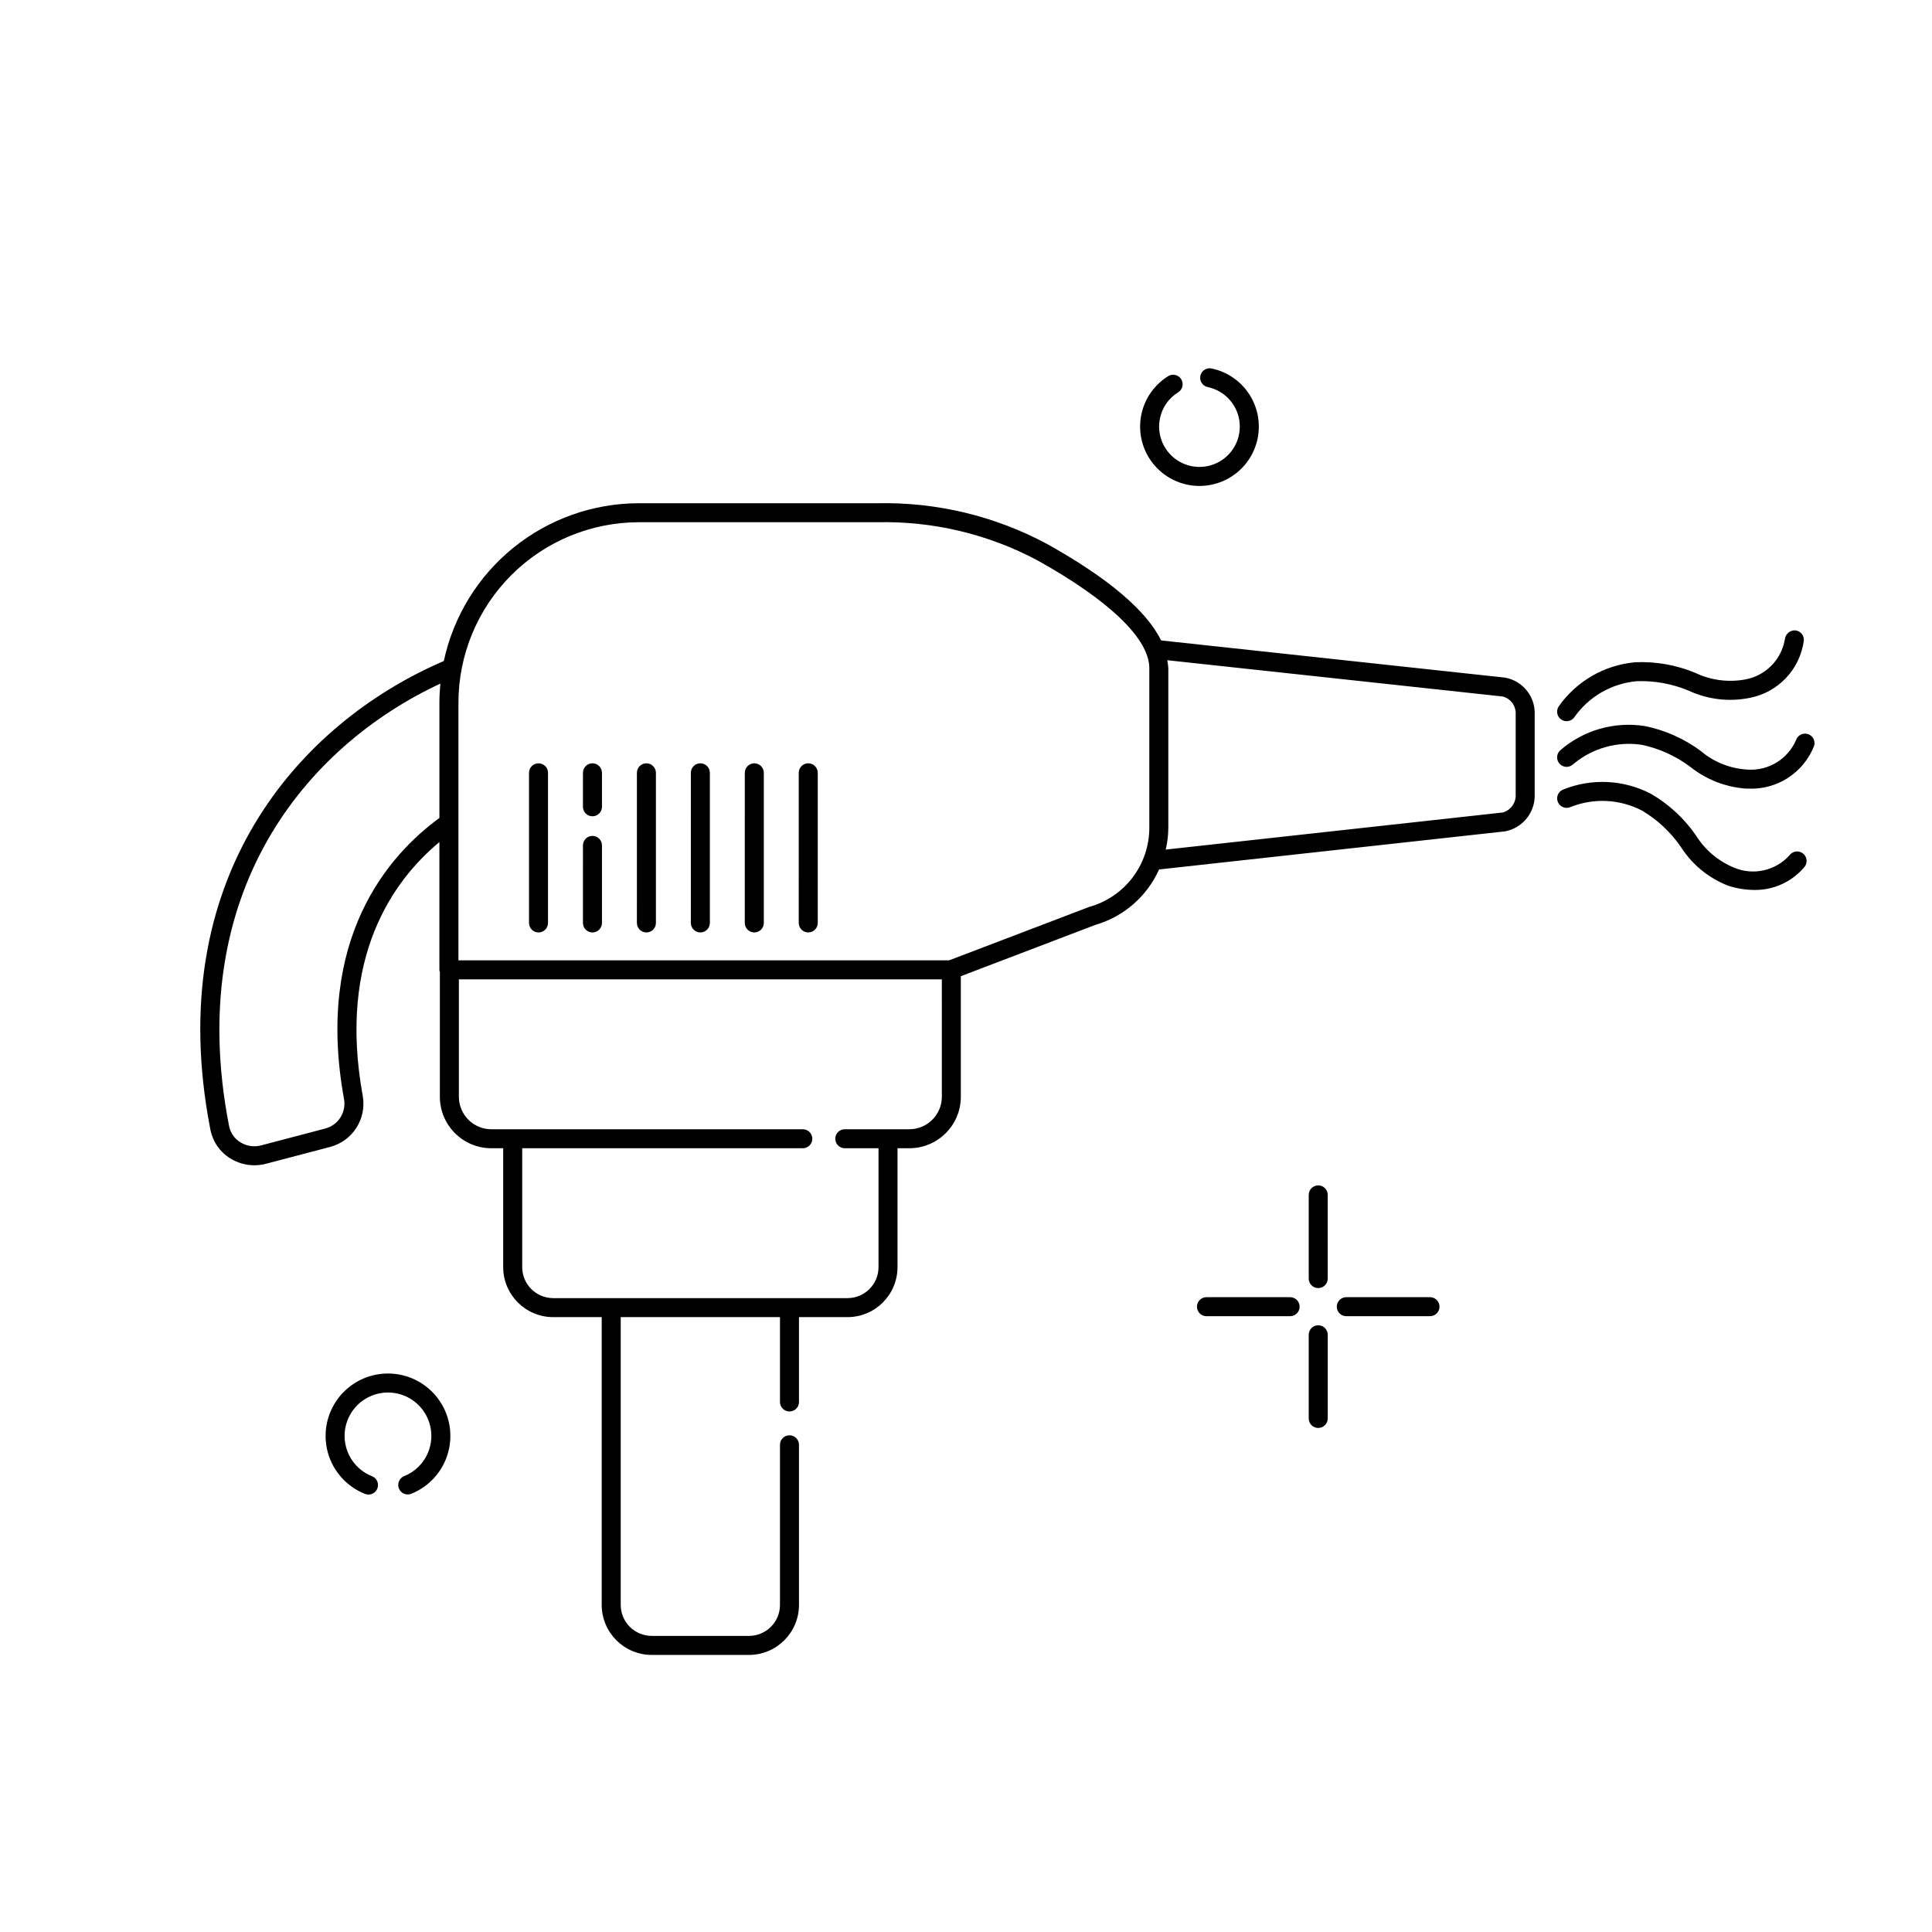
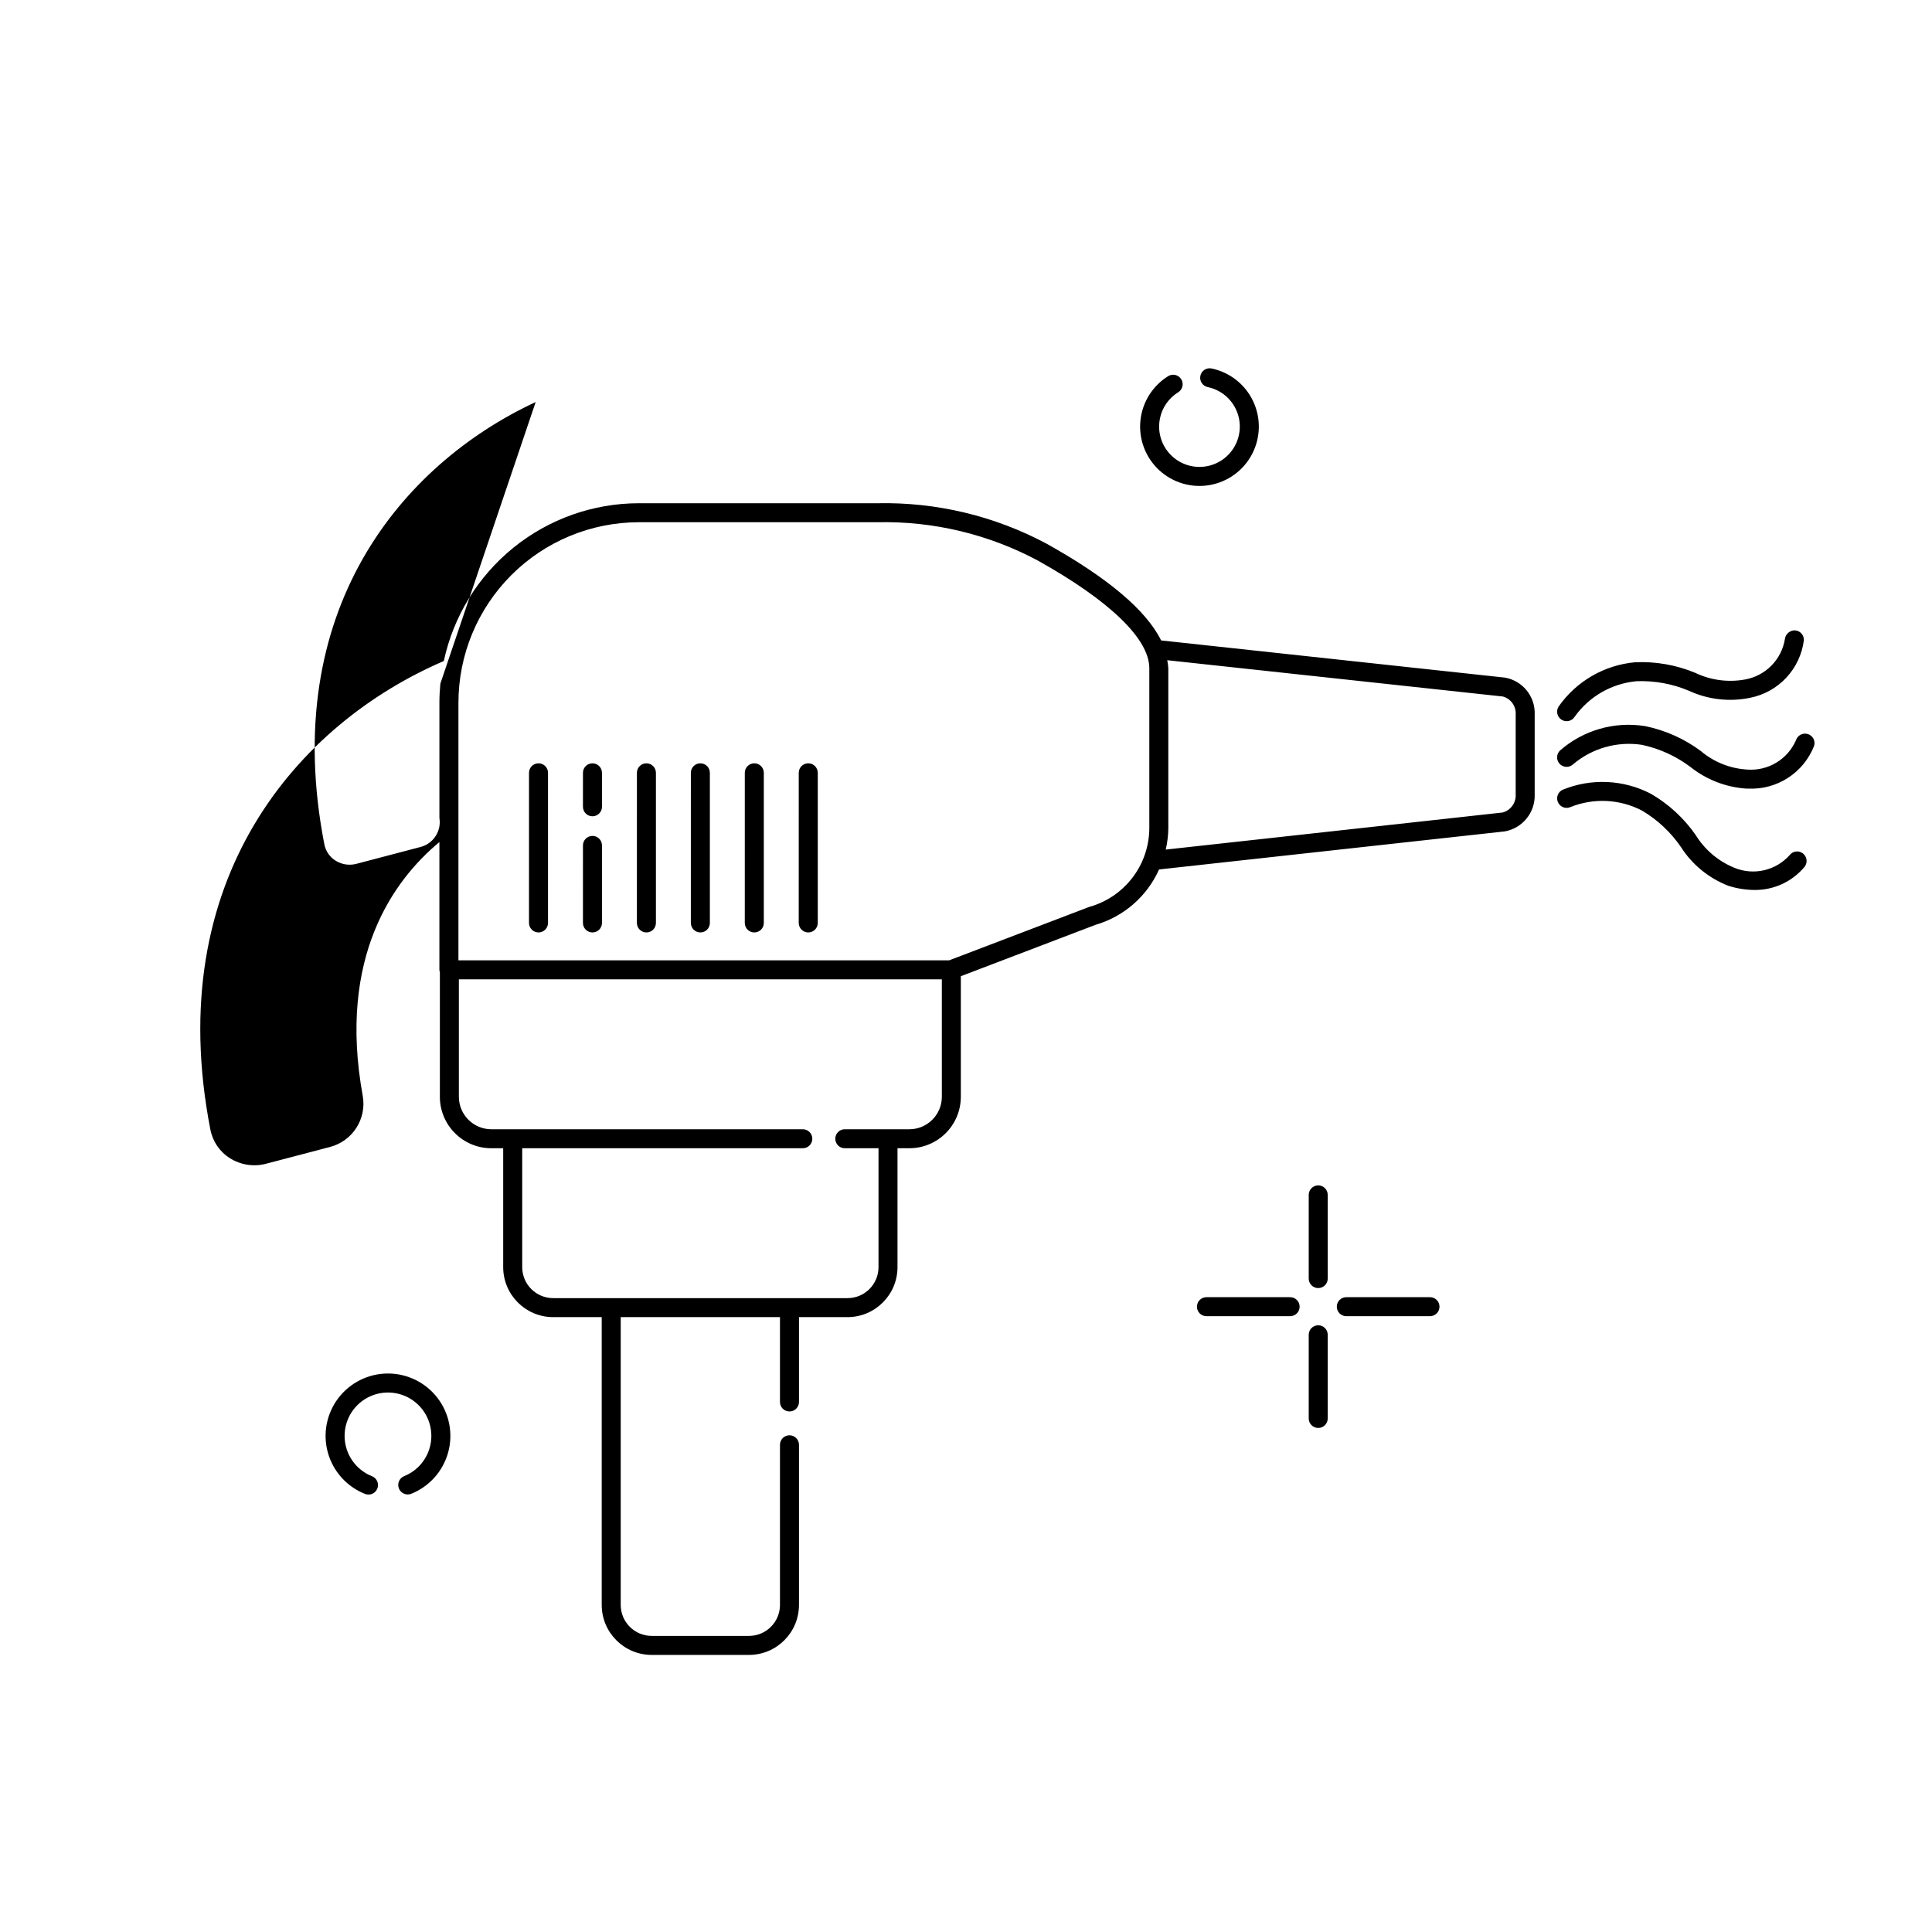
<svg xmlns="http://www.w3.org/2000/svg" fill="#000000" width="800px" height="800px" version="1.1" viewBox="144 144 512 512">
-   <path d="m204.93 450.93c2.82 1.785 6.25 2.328 9.484 1.5l17.062-4.481c5.941-1.555 9.703-7.394 8.668-13.445-6.754-37.012 8.27-57.348 20.301-67.348v33.867c0.016 0.207 0.055 0.41 0.125 0.609v33.031c0.008 7.527 6.106 13.625 13.629 13.633h3.152v31.516c0.012 7.309 5.934 13.234 13.242 13.242h12.867v76.27c0.008 7.312 5.934 13.238 13.242 13.246h25.797c7.312-0.012 13.234-5.934 13.242-13.246v-42.438c0-1.391-1.129-2.519-2.519-2.519-1.391 0-2.519 1.129-2.519 2.519v42.441-0.004c-0.004 4.531-3.672 8.203-8.203 8.207h-25.797c-4.527-0.004-8.199-3.676-8.203-8.207v-76.27h42.203v22.484c0 1.391 1.129 2.519 2.519 2.519 1.391 0 2.519-1.129 2.519-2.519v-22.484h12.867c7.312-0.008 13.234-5.934 13.242-13.242v-31.516h3.152c7.523-0.008 13.621-6.106 13.629-13.633v-31.957l35.699-13.617c7.492-2.184 13.648-7.547 16.836-14.672l91.605-10.086h0.004c4.738-0.844 8.125-5.055 7.934-9.863v-21.105c0.191-4.777-3.18-8.957-7.883-9.789l-91.117-9.852c-3.938-7.977-14.066-16.559-30.324-25.621-13.793-7.375-29.25-11.074-44.887-10.738h-63.223c-12.094 0.016-23.816 4.176-33.215 11.785-9.398 7.609-15.906 18.207-18.441 30.031-38.605 16.602-74.785 57.699-61.879 124.09 0.582 3.168 2.465 5.945 5.188 7.66zm188.67-16.266c-0.008 4.746-3.852 8.59-8.594 8.598h-17.129c-1.391 0-2.516 1.125-2.516 2.516 0 1.395 1.125 2.519 2.516 2.519h8.938v31.516c-0.004 4.527-3.672 8.199-8.203 8.203h-78.016c-4.527-0.004-8.199-3.676-8.203-8.203v-31.516h74.359c1.391 0 2.519-1.125 2.519-2.519 0-1.391-1.129-2.516-2.519-2.516h-82.551c-4.742-0.008-8.586-3.852-8.594-8.598v-31.125h127.99zm148.68-106.08c2.121 0.582 3.539 2.578 3.391 4.777v21.105c0.152 2.234-1.293 4.262-3.449 4.856l-89.293 9.828c0.434-1.848 0.664-3.742 0.688-5.641v-42.426c-0.047-0.711-0.141-1.422-0.285-2.121zm-229-46.188h63.223c14.777-0.328 29.387 3.152 42.434 10.102 19.117 10.656 29.645 20.809 29.645 28.586v42.426c-0.027 4.734-1.598 9.332-4.473 13.09-2.875 3.762-6.902 6.481-11.465 7.746l-37.113 14.156h-130.04v-68.312c0.016-12.668 5.055-24.816 14.016-33.777 8.957-8.961 21.105-14 33.777-14.016zm-52.578 42.77c-0.156 1.656-0.254 3.328-0.254 5.027v30.578c-13.297 9.703-33.074 31.797-25.258 74.617v-0.004c0.57 3.477-1.605 6.816-5.016 7.695l-17.02 4.473h-0.004c-1.879 0.484-3.871 0.168-5.508-0.871-1.551-0.977-2.621-2.555-2.953-4.359-12.008-61.781 20.348-100.54 56.012-117.16zm23.488 63.422 0.004-39.785c0-1.391 1.125-2.519 2.516-2.519 1.395 0 2.519 1.129 2.519 2.519v39.785c0 1.391-1.125 2.519-2.519 2.519-1.391 0-2.516-1.129-2.516-2.519zm14.297 0 0.004-20.547c0-1.391 1.125-2.519 2.519-2.519 1.391 0 2.519 1.129 2.519 2.519v20.547c0 1.391-1.129 2.519-2.519 2.519-1.395 0-2.519-1.129-2.519-2.519zm0-30.785 0.004-9c0-1.391 1.125-2.519 2.519-2.519 1.391 0 2.519 1.129 2.519 2.519v9c0 1.391-1.129 2.519-2.519 2.519-1.395 0-2.519-1.129-2.519-2.519zm14.297 30.785 0.004-39.785c0-1.391 1.129-2.519 2.519-2.519s2.519 1.129 2.519 2.519v39.785c0 1.391-1.129 2.519-2.519 2.519s-2.519-1.129-2.519-2.519zm14.297 0 0.004-39.785c0-1.391 1.129-2.519 2.519-2.519s2.519 1.129 2.519 2.519v39.785c0 1.391-1.129 2.519-2.519 2.519s-2.519-1.129-2.519-2.519zm14.297 0 0.004-39.785c0-1.391 1.129-2.519 2.519-2.519s2.519 1.129 2.519 2.519v39.785c0 1.391-1.129 2.519-2.519 2.519s-2.519-1.129-2.519-2.519zm14.297 0 0.004-39.785c0-1.391 1.129-2.519 2.519-2.519s2.519 1.129 2.519 2.519v39.785c0 1.391-1.129 2.519-2.519 2.519s-2.519-1.129-2.519-2.519zm237.57-66.285c4.102 1.965 8.723 2.582 13.199 1.77 5.434-0.961 9.672-5.246 10.57-10.691 0.16-1.352 1.324-2.363 2.684-2.332 1.379 0.09 2.426 1.277 2.344 2.656-0.48 3.711-2.113 7.176-4.672 9.906-2.559 2.731-5.91 4.59-9.578 5.312-5.457 1.129-11.133 0.48-16.191-1.855-4.383-1.852-9.117-2.719-13.871-2.543-6.59 0.594-12.594 4.039-16.434 9.43-0.746 1.176-2.305 1.52-3.477 0.773-1.176-0.75-1.52-2.305-0.773-3.481 4.691-6.703 12.102-11 20.254-11.742 5.457-0.25 10.898 0.703 15.945 2.797zm29.863 16.227c0.637 0.203 1.168 0.648 1.477 1.238 0.309 0.594 0.367 1.285 0.164 1.922-1.367 3.481-3.797 6.445-6.945 8.473-3.144 2.027-6.848 3.012-10.582 2.82-0.152 0.004-0.305 0.004-0.457 0.004-5.398-0.367-10.562-2.371-14.793-5.746-3.801-2.859-8.184-4.856-12.836-5.852-6.531-0.996-13.176 0.879-18.227 5.137-0.484 0.465-1.133 0.715-1.801 0.699-0.672-0.016-1.305-0.297-1.766-0.781-0.461-0.488-0.711-1.137-0.691-1.805 0.016-0.668 0.301-1.305 0.789-1.762 6.168-5.387 14.414-7.75 22.5-6.457 5.352 1.086 10.398 3.34 14.781 6.598 3.481 2.949 7.824 4.676 12.375 4.926 5.496 0.395 10.648-2.719 12.852-7.769 0.422-1.32 1.832-2.055 3.16-1.645zm-1.371 31.59v0.004c0.539 0.395 0.902 0.984 1.004 1.648 0.102 0.66-0.062 1.332-0.457 1.875-3.293 4.004-8.234 6.285-13.422 6.199-2.305-0.023-4.598-0.391-6.793-1.094-5.199-2-9.625-5.609-12.621-10.309-2.691-3.922-6.207-7.211-10.301-9.633-5.867-3.055-12.777-3.398-18.922-0.945-1.262 0.578-2.75 0.027-3.332-1.23-0.582-1.262-0.039-2.754 1.219-3.34 7.57-3.106 16.125-2.715 23.387 1.059 4.727 2.738 8.789 6.484 11.902 10.973 2.394 3.871 5.949 6.883 10.156 8.613 5.082 2.137 10.965 0.828 14.66-3.266 0.82-1.121 2.394-1.367 3.519-0.551zm-125.87 112.71-0.004 0.004c0 1.391-1.125 2.519-2.516 2.519-1.395 0-2.519-1.129-2.519-2.519v-22.176c0-1.391 1.125-2.519 2.519-2.519 1.391 0 2.516 1.129 2.516 2.519zm0 14.895v22.176h-0.004c0 1.391-1.125 2.519-2.516 2.519-1.395 0-2.519-1.129-2.519-2.519v-22.172c0-1.395 1.125-2.519 2.519-2.519 1.391 0 2.516 1.125 2.516 2.519zm27.098-9.965v0.004c1.391 0 2.519 1.129 2.519 2.519s-1.129 2.519-2.519 2.519h-22.176c-1.391 0-2.519-1.129-2.519-2.519s1.129-2.519 2.519-2.519zm-37.066 5.039-22.172 0.004c-1.395 0-2.519-1.129-2.519-2.519s1.125-2.519 2.519-2.519h22.176-0.004c1.391 0 2.519 1.129 2.519 2.519s-1.129 2.519-2.519 2.519zm-228.39 35.957c1.711-4.32 0.652-9.25-2.688-12.488-3.336-3.234-8.297-4.141-12.566-2.297-4.266 1.848-7 6.082-6.93 10.73 0.07 4.648 2.938 8.797 7.258 10.512 1.125 0.445 1.777 1.625 1.551 2.812-0.227 1.188-1.266 2.047-2.477 2.047-0.316 0-0.633-0.059-0.93-0.176-4.801-1.902-8.438-5.941-9.828-10.914-1.391-4.973-0.379-10.312 2.734-14.43 3.117-4.121 7.977-6.547 13.141-6.562 5.164-0.012 10.039 2.387 13.18 6.488 3.137 4.102 4.18 9.434 2.816 14.414-1.363 4.981-4.977 9.039-9.77 10.969-0.617 0.25-1.312 0.246-1.93-0.016-0.613-0.262-1.102-0.758-1.352-1.379s-0.242-1.312 0.02-1.93c0.262-0.613 0.758-1.102 1.379-1.352 2.926-1.168 5.242-3.492 6.391-6.43zm193.9-273.9c-0.887 4.234 0.867 8.582 4.441 11.02 3.57 2.438 8.262 2.481 11.879 0.113 3.617-2.371 5.453-6.684 4.648-10.934-0.805-4.25-4.086-7.594-8.32-8.477-1.359-0.289-2.231-1.621-1.945-2.984 0.285-1.359 1.617-2.231 2.977-1.945 4.812 1.004 8.875 4.195 10.988 8.633s2.031 9.605-0.219 13.973-6.414 7.434-11.254 8.285c-4.836 0.852-9.797-0.605-13.406-3.941-3.609-3.332-5.449-8.164-4.981-13.055 0.469-4.891 3.195-9.281 7.371-11.867 1.184-0.723 2.723-0.355 3.453 0.82 0.73 1.176 0.375 2.719-0.797 3.457-2.496 1.535-4.246 4.031-4.836 6.902z" />
+   <path d="m204.93 450.93c2.82 1.785 6.25 2.328 9.484 1.5l17.062-4.481c5.941-1.555 9.703-7.394 8.668-13.445-6.754-37.012 8.27-57.348 20.301-67.348v33.867c0.016 0.207 0.055 0.41 0.125 0.609v33.031c0.008 7.527 6.106 13.625 13.629 13.633h3.152v31.516c0.012 7.309 5.934 13.234 13.242 13.242h12.867v76.27c0.008 7.312 5.934 13.238 13.242 13.246h25.797c7.312-0.012 13.234-5.934 13.242-13.246v-42.438c0-1.391-1.129-2.519-2.519-2.519-1.391 0-2.519 1.129-2.519 2.519v42.441-0.004c-0.004 4.531-3.672 8.203-8.203 8.207h-25.797c-4.527-0.004-8.199-3.676-8.203-8.207v-76.27h42.203v22.484c0 1.391 1.129 2.519 2.519 2.519 1.391 0 2.519-1.129 2.519-2.519v-22.484h12.867c7.312-0.008 13.234-5.934 13.242-13.242v-31.516h3.152c7.523-0.008 13.621-6.106 13.629-13.633v-31.957l35.699-13.617c7.492-2.184 13.648-7.547 16.836-14.672l91.605-10.086h0.004c4.738-0.844 8.125-5.055 7.934-9.863v-21.105c0.191-4.777-3.18-8.957-7.883-9.789l-91.117-9.852c-3.938-7.977-14.066-16.559-30.324-25.621-13.793-7.375-29.25-11.074-44.887-10.738h-63.223c-12.094 0.016-23.816 4.176-33.215 11.785-9.398 7.609-15.906 18.207-18.441 30.031-38.605 16.602-74.785 57.699-61.879 124.09 0.582 3.168 2.465 5.945 5.188 7.66zm188.67-16.266c-0.008 4.746-3.852 8.59-8.594 8.598h-17.129c-1.391 0-2.516 1.125-2.516 2.516 0 1.395 1.125 2.519 2.516 2.519h8.938v31.516c-0.004 4.527-3.672 8.199-8.203 8.203h-78.016c-4.527-0.004-8.199-3.676-8.203-8.203v-31.516h74.359c1.391 0 2.519-1.125 2.519-2.519 0-1.391-1.129-2.516-2.519-2.516h-82.551c-4.742-0.008-8.586-3.852-8.594-8.598v-31.125h127.99zm148.68-106.08c2.121 0.582 3.539 2.578 3.391 4.777v21.105c0.152 2.234-1.293 4.262-3.449 4.856l-89.293 9.828c0.434-1.848 0.664-3.742 0.688-5.641v-42.426c-0.047-0.711-0.141-1.422-0.285-2.121zm-229-46.188h63.223c14.777-0.328 29.387 3.152 42.434 10.102 19.117 10.656 29.645 20.809 29.645 28.586v42.426c-0.027 4.734-1.598 9.332-4.473 13.09-2.875 3.762-6.902 6.481-11.465 7.746l-37.113 14.156h-130.04v-68.312c0.016-12.668 5.055-24.816 14.016-33.777 8.957-8.961 21.105-14 33.777-14.016zm-52.578 42.77c-0.156 1.656-0.254 3.328-0.254 5.027v30.578v-0.004c0.57 3.477-1.605 6.816-5.016 7.695l-17.02 4.473h-0.004c-1.879 0.484-3.871 0.168-5.508-0.871-1.551-0.977-2.621-2.555-2.953-4.359-12.008-61.781 20.348-100.54 56.012-117.16zm23.488 63.422 0.004-39.785c0-1.391 1.125-2.519 2.516-2.519 1.395 0 2.519 1.129 2.519 2.519v39.785c0 1.391-1.125 2.519-2.519 2.519-1.391 0-2.516-1.129-2.516-2.519zm14.297 0 0.004-20.547c0-1.391 1.125-2.519 2.519-2.519 1.391 0 2.519 1.129 2.519 2.519v20.547c0 1.391-1.129 2.519-2.519 2.519-1.395 0-2.519-1.129-2.519-2.519zm0-30.785 0.004-9c0-1.391 1.125-2.519 2.519-2.519 1.391 0 2.519 1.129 2.519 2.519v9c0 1.391-1.129 2.519-2.519 2.519-1.395 0-2.519-1.129-2.519-2.519zm14.297 30.785 0.004-39.785c0-1.391 1.129-2.519 2.519-2.519s2.519 1.129 2.519 2.519v39.785c0 1.391-1.129 2.519-2.519 2.519s-2.519-1.129-2.519-2.519zm14.297 0 0.004-39.785c0-1.391 1.129-2.519 2.519-2.519s2.519 1.129 2.519 2.519v39.785c0 1.391-1.129 2.519-2.519 2.519s-2.519-1.129-2.519-2.519zm14.297 0 0.004-39.785c0-1.391 1.129-2.519 2.519-2.519s2.519 1.129 2.519 2.519v39.785c0 1.391-1.129 2.519-2.519 2.519s-2.519-1.129-2.519-2.519zm14.297 0 0.004-39.785c0-1.391 1.129-2.519 2.519-2.519s2.519 1.129 2.519 2.519v39.785c0 1.391-1.129 2.519-2.519 2.519s-2.519-1.129-2.519-2.519zm237.57-66.285c4.102 1.965 8.723 2.582 13.199 1.77 5.434-0.961 9.672-5.246 10.57-10.691 0.16-1.352 1.324-2.363 2.684-2.332 1.379 0.09 2.426 1.277 2.344 2.656-0.48 3.711-2.113 7.176-4.672 9.906-2.559 2.731-5.91 4.59-9.578 5.312-5.457 1.129-11.133 0.48-16.191-1.855-4.383-1.852-9.117-2.719-13.871-2.543-6.59 0.594-12.594 4.039-16.434 9.43-0.746 1.176-2.305 1.52-3.477 0.773-1.176-0.75-1.52-2.305-0.773-3.481 4.691-6.703 12.102-11 20.254-11.742 5.457-0.25 10.898 0.703 15.945 2.797zm29.863 16.227c0.637 0.203 1.168 0.648 1.477 1.238 0.309 0.594 0.367 1.285 0.164 1.922-1.367 3.481-3.797 6.445-6.945 8.473-3.144 2.027-6.848 3.012-10.582 2.82-0.152 0.004-0.305 0.004-0.457 0.004-5.398-0.367-10.562-2.371-14.793-5.746-3.801-2.859-8.184-4.856-12.836-5.852-6.531-0.996-13.176 0.879-18.227 5.137-0.484 0.465-1.133 0.715-1.801 0.699-0.672-0.016-1.305-0.297-1.766-0.781-0.461-0.488-0.711-1.137-0.691-1.805 0.016-0.668 0.301-1.305 0.789-1.762 6.168-5.387 14.414-7.75 22.5-6.457 5.352 1.086 10.398 3.34 14.781 6.598 3.481 2.949 7.824 4.676 12.375 4.926 5.496 0.395 10.648-2.719 12.852-7.769 0.422-1.32 1.832-2.055 3.16-1.645zm-1.371 31.59v0.004c0.539 0.395 0.902 0.984 1.004 1.648 0.102 0.66-0.062 1.332-0.457 1.875-3.293 4.004-8.234 6.285-13.422 6.199-2.305-0.023-4.598-0.391-6.793-1.094-5.199-2-9.625-5.609-12.621-10.309-2.691-3.922-6.207-7.211-10.301-9.633-5.867-3.055-12.777-3.398-18.922-0.945-1.262 0.578-2.75 0.027-3.332-1.23-0.582-1.262-0.039-2.754 1.219-3.34 7.57-3.106 16.125-2.715 23.387 1.059 4.727 2.738 8.789 6.484 11.902 10.973 2.394 3.871 5.949 6.883 10.156 8.613 5.082 2.137 10.965 0.828 14.66-3.266 0.82-1.121 2.394-1.367 3.519-0.551zm-125.87 112.71-0.004 0.004c0 1.391-1.125 2.519-2.516 2.519-1.395 0-2.519-1.129-2.519-2.519v-22.176c0-1.391 1.125-2.519 2.519-2.519 1.391 0 2.516 1.129 2.516 2.519zm0 14.895v22.176h-0.004c0 1.391-1.125 2.519-2.516 2.519-1.395 0-2.519-1.129-2.519-2.519v-22.172c0-1.395 1.125-2.519 2.519-2.519 1.391 0 2.516 1.125 2.516 2.519zm27.098-9.965v0.004c1.391 0 2.519 1.129 2.519 2.519s-1.129 2.519-2.519 2.519h-22.176c-1.391 0-2.519-1.129-2.519-2.519s1.129-2.519 2.519-2.519zm-37.066 5.039-22.172 0.004c-1.395 0-2.519-1.129-2.519-2.519s1.125-2.519 2.519-2.519h22.176-0.004c1.391 0 2.519 1.129 2.519 2.519s-1.129 2.519-2.519 2.519zm-228.39 35.957c1.711-4.32 0.652-9.25-2.688-12.488-3.336-3.234-8.297-4.141-12.566-2.297-4.266 1.848-7 6.082-6.93 10.73 0.07 4.648 2.938 8.797 7.258 10.512 1.125 0.445 1.777 1.625 1.551 2.812-0.227 1.188-1.266 2.047-2.477 2.047-0.316 0-0.633-0.059-0.93-0.176-4.801-1.902-8.438-5.941-9.828-10.914-1.391-4.973-0.379-10.312 2.734-14.43 3.117-4.121 7.977-6.547 13.141-6.562 5.164-0.012 10.039 2.387 13.18 6.488 3.137 4.102 4.18 9.434 2.816 14.414-1.363 4.981-4.977 9.039-9.77 10.969-0.617 0.25-1.312 0.246-1.93-0.016-0.613-0.262-1.102-0.758-1.352-1.379s-0.242-1.312 0.02-1.93c0.262-0.613 0.758-1.102 1.379-1.352 2.926-1.168 5.242-3.492 6.391-6.43zm193.9-273.9c-0.887 4.234 0.867 8.582 4.441 11.02 3.57 2.438 8.262 2.481 11.879 0.113 3.617-2.371 5.453-6.684 4.648-10.934-0.805-4.25-4.086-7.594-8.32-8.477-1.359-0.289-2.231-1.621-1.945-2.984 0.285-1.359 1.617-2.231 2.977-1.945 4.812 1.004 8.875 4.195 10.988 8.633s2.031 9.605-0.219 13.973-6.414 7.434-11.254 8.285c-4.836 0.852-9.797-0.605-13.406-3.941-3.609-3.332-5.449-8.164-4.981-13.055 0.469-4.891 3.195-9.281 7.371-11.867 1.184-0.723 2.723-0.355 3.453 0.82 0.73 1.176 0.375 2.719-0.797 3.457-2.496 1.535-4.246 4.031-4.836 6.902z" />
</svg>